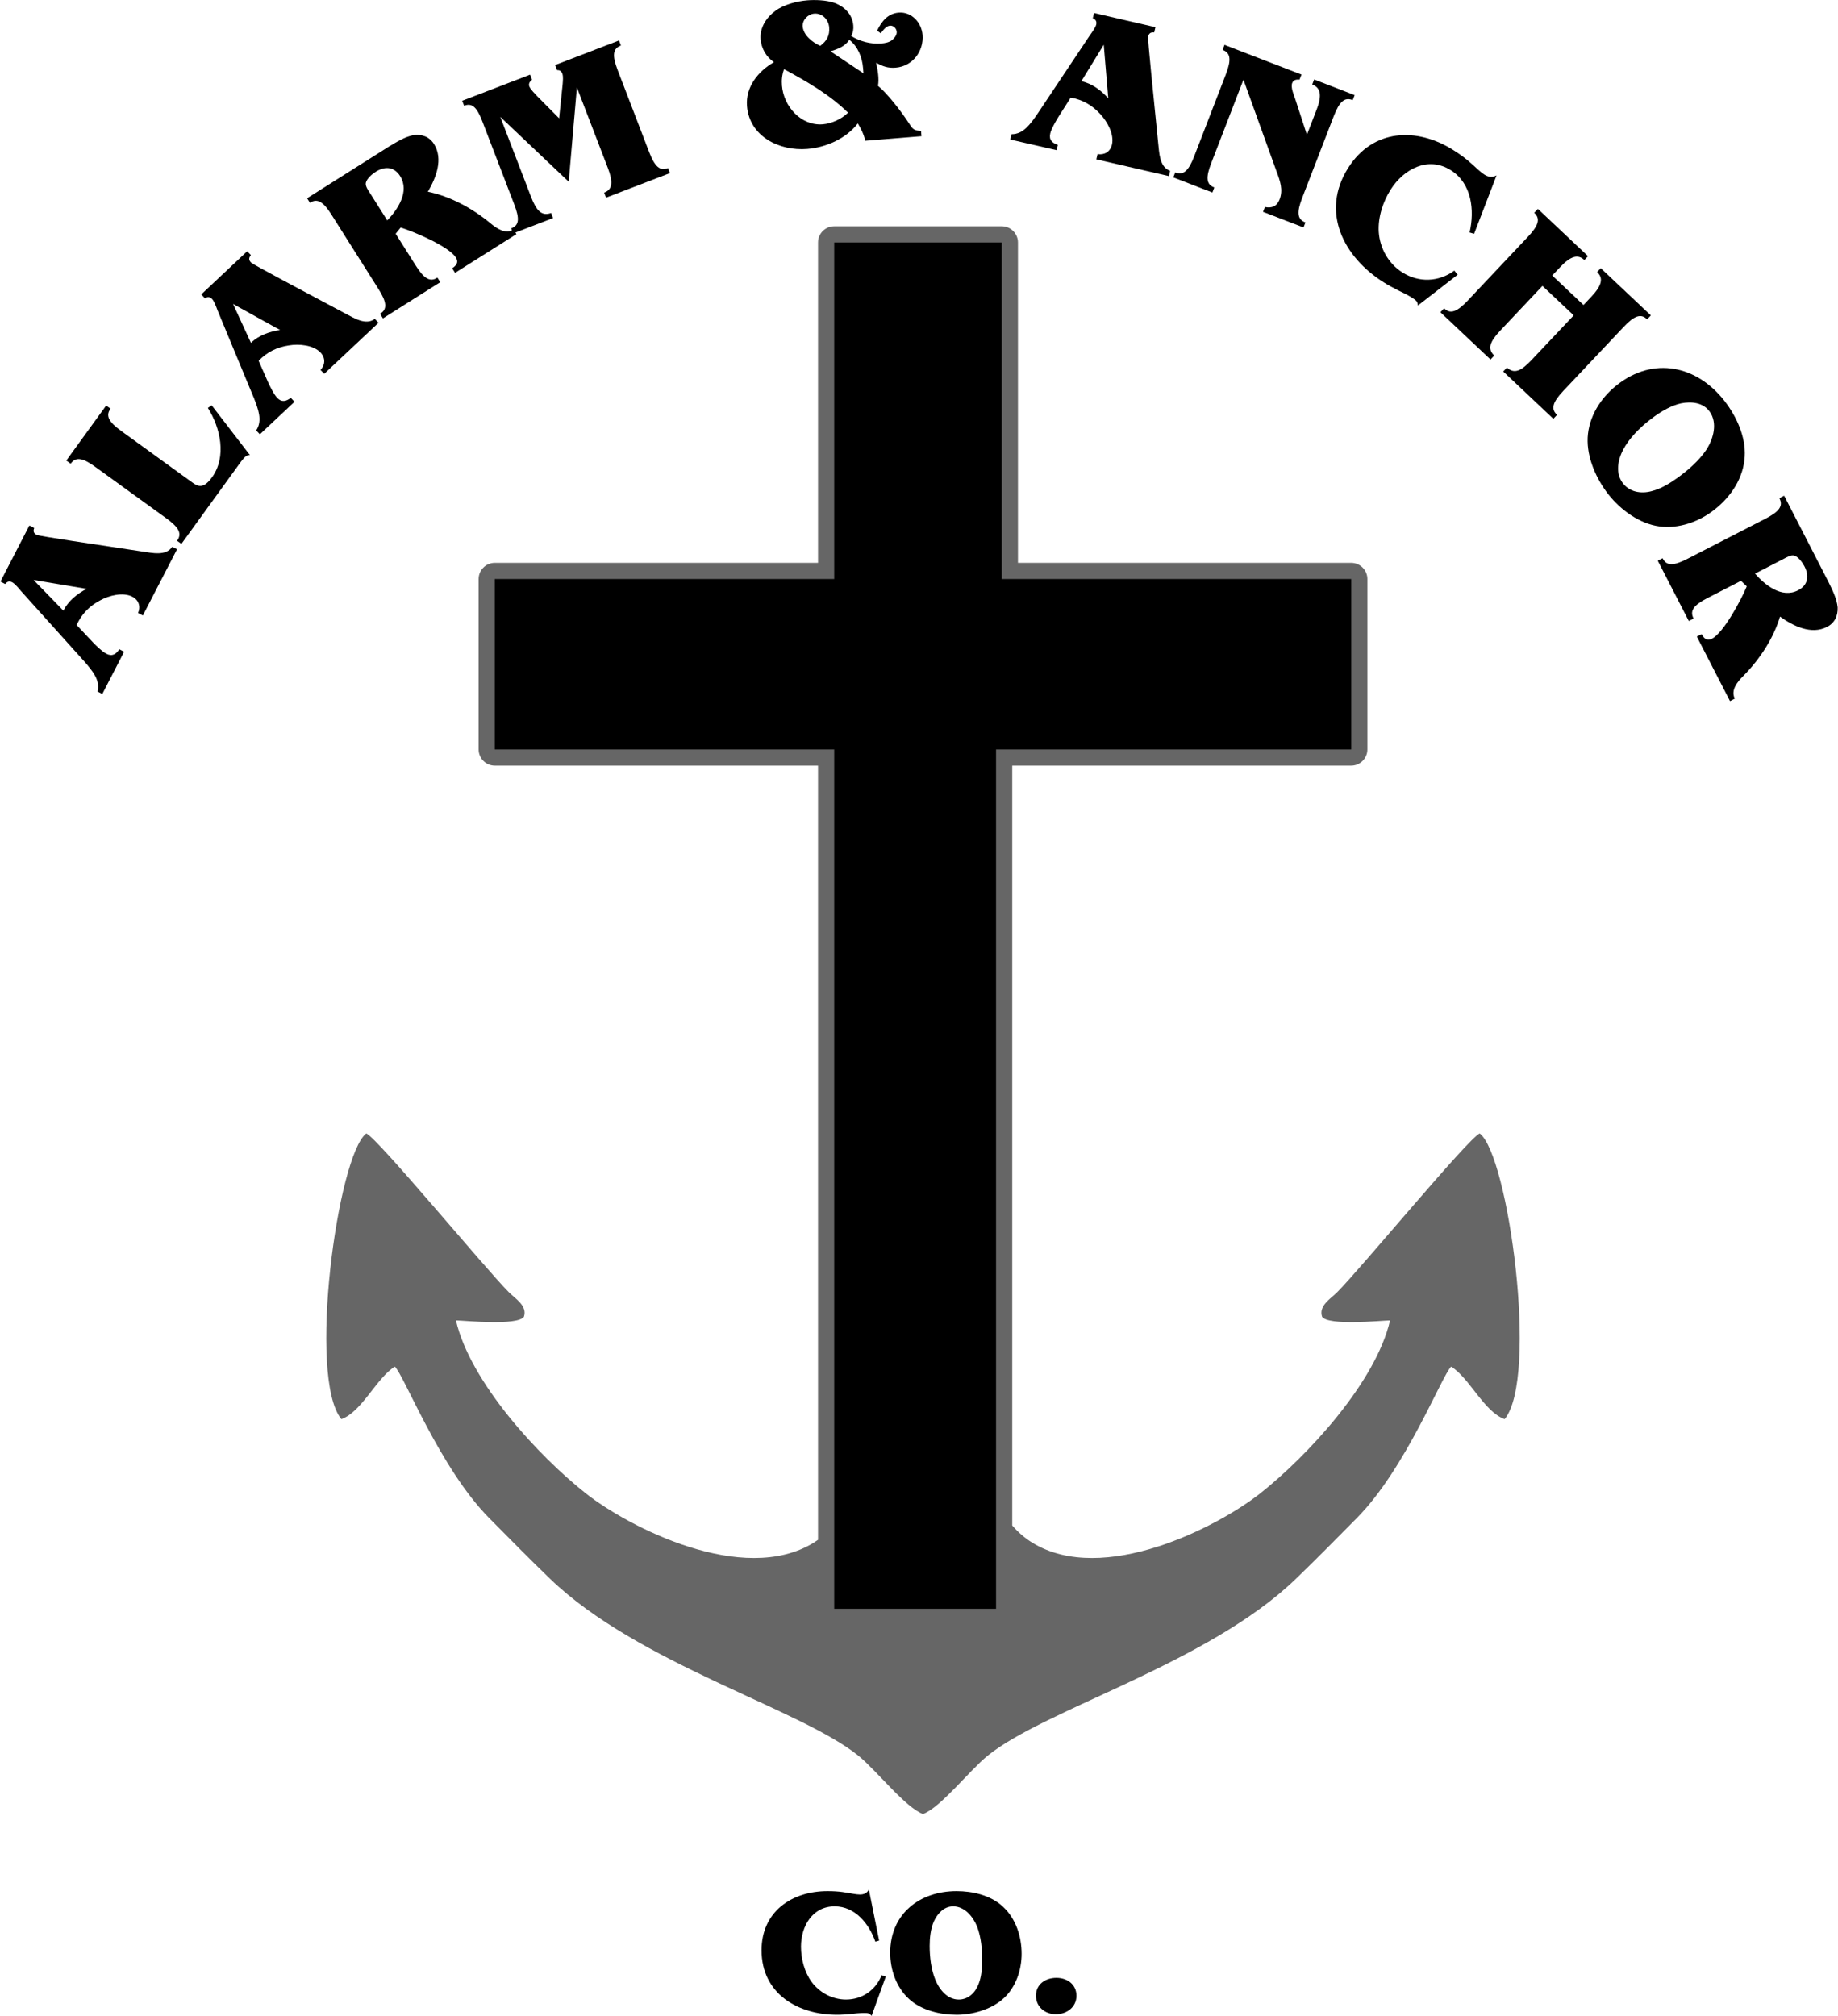
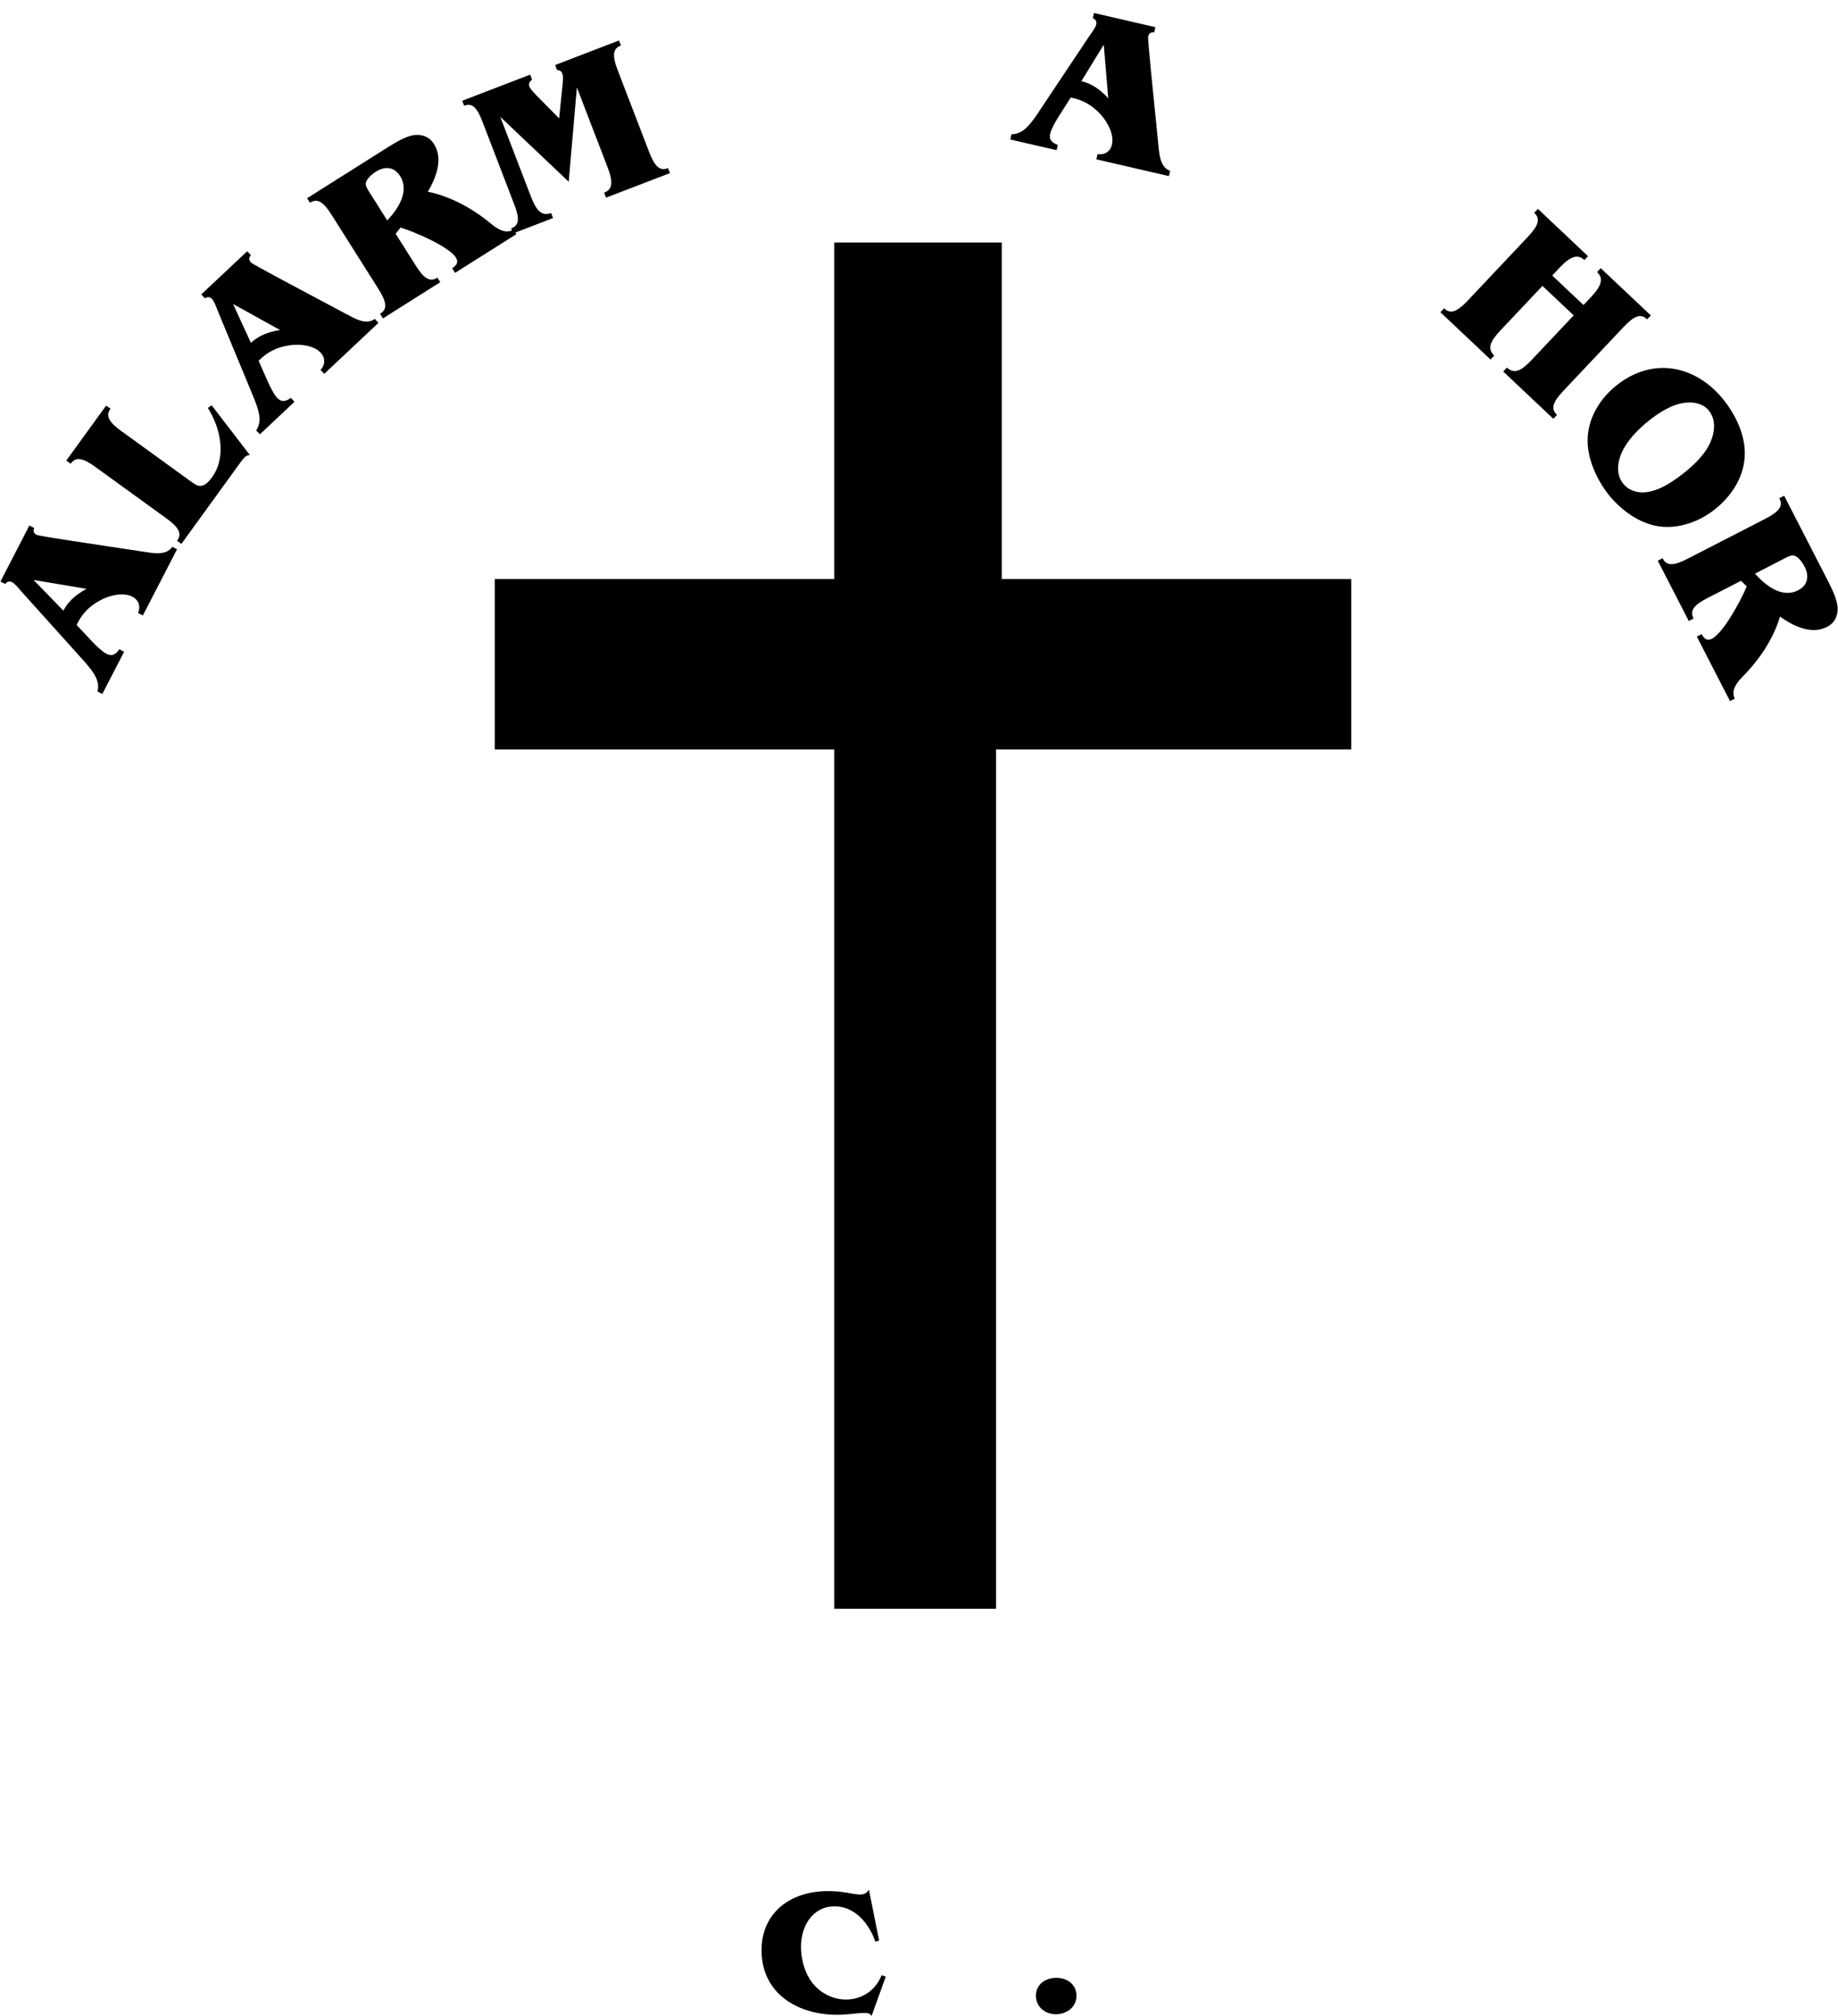
<svg xmlns="http://www.w3.org/2000/svg" viewBox="0 0 428.873 470.361" style="shape-rendering:geometricPrecision; text-rendering:geometricPrecision; image-rendering:optimizeQuality; fill-rule:evenodd; clip-rule:evenodd" version="1.1" height="21.792in" width="19.87in" xml:space="preserve">
  <defs>
    <style type="text/css">
   
    .fil2 {fill:none}
    .fil0 {fill:#666666}
    .fil1 {fill:black;fill-rule:nonzero}
   
  </style>
  </defs>
  <g id="Layer_x0020_1">
-     <path d="M236.19 178.649l0 177.288c1.369,1.582 2.928,2.944 4.712,4.036 16.513,10.109 43.285,-3.724 53.159,-11.526 10.984,-8.678 26.948,-25.89 30.292,-40.356 -2.269,0.059 -14.284,1.275 -15.853,-0.83 -0.875,-2.574 1.953,-4.178 3.545,-5.779 5.641,-5.672 30.397,-35.704 33.224,-37.021 6.709,5.078 13.766,56.979 5.829,66.661 -4.781,-1.65 -8.157,-9.565 -12.49,-12.254 -2.248,2.24 -10.568,23.815 -22.065,35.401 -5.213,5.254 -8.864,9.001 -14.178,14.131 -20.501,19.792 -58.508,30.348 -71.955,41.288 -4.229,3.441 -10.961,12.098 -15.04,13.574 -4.08,-1.476 -10.811,-10.134 -15.04,-13.574 -13.447,-10.94 -51.454,-21.496 -71.955,-41.288 -5.314,-5.13 -8.964,-8.876 -14.178,-14.131 -11.497,-11.586 -19.817,-33.161 -22.065,-35.401 -4.333,2.689 -7.71,10.604 -12.49,12.254 -7.937,-9.682 -0.88,-61.583 5.829,-66.661 2.827,1.317 27.583,31.348 33.224,37.021 1.592,1.6 4.42,3.204 3.545,5.779 -1.569,2.105 -13.584,0.889 -15.853,0.83 3.344,14.466 19.308,31.678 30.292,40.356 9.874,7.802 36.646,21.635 53.159,11.526 0.355,-0.217 0.698,-0.448 1.036,-0.686l0 -180.638 -75.421 0c-2.081,0 -3.777,-1.697 -3.777,-3.778l0 -39.766c0,-2.081 1.697,-3.778 3.777,-3.778l75.421 0 0 -74.753c0,-2.081 1.697,-3.778 3.777,-3.778l39.098 0c2.081,0 3.777,1.697 3.777,3.778l0 74.753 77.76 0c2.081,0 3.777,1.697 3.777,3.778l0 39.766c0,2.081 -1.697,3.778 -3.777,3.778l-79.097 0z" class="fil0" />
    <polygon points="315.287,135.105 315.287,174.872 232.412,174.872 232.412,375.374 194.651,375.374 194.651,174.872 115.453,174.872 115.453,135.105 194.651,135.105 194.651,56.575 233.749,56.575 233.749,135.105" class="fil1" />
    <circle r="201.602" cy="234.254" cx="213.305" class="fil2" />
    <path d="M17.881 145.842c1.165,-2.576 2.966,-4.421 5.464,-5.743 2.06,-1.147 5.347,-2.005 7.537,-0.866 1.519,0.784 1.978,2.323 1.328,3.8l1.116 0.582 7.979 -15.448 -1.116 -0.582c-1.5,2.24 -4.757,1.41 -6.983,1.103 -10.724,-1.627 -24.067,-3.578 -24.646,-3.882 -0.764,-0.397 -0.847,-0.892 -0.585,-1.606l-1.124 -0.582 -6.747 13.073 1.116 0.582c0.413,-0.587 0.959,-0.754 1.631,-0.408 0.621,0.321 1.601,1.507 2.02,2.012l14.951 16.621c1.617,1.919 3.637,4.149 2.926,6.844l1.124 0.582 5.086 -9.851 -1.124 -0.582c-0.758,1.141 -1.642,1.76 -3.026,1.044 -0.99,-0.506 -2.415,-1.92 -3.186,-2.72l-3.738 -3.973zm2.319 -8.446c-2.178,1.146 -4.298,2.83 -5.404,5.096l-6.965 -7.172 12.369 2.075z" class="fil1" />
    <path d="M49.381 94.569l-0.878 0.615c2.94,4.616 4.428,11.415 0.966,16.186 -2.036,2.816 -3.342,2.126 -4.645,1.176l-16.562 -11.999c-2.858,-2.07 -3.712,-3.555 -2.457,-5.201l-1.053 -0.696 -9.283 12.81 1.028 0.738c1.163,-1.697 2.849,-1.357 5.699,0.714l16.654 12.058c2.858,2.07 3.704,3.555 2.457,5.201l1.019 0.738 13.39 -18.484c0.289,-0.41 0.704,-0.978 1.103,-1.437 0.424,-0.501 0.939,-0.875 1.501,-0.787l-8.937 -11.632z" class="fil1" id="_1" />
    <path d="M60.35 84.189c1.954,-2.037 4.271,-3.182 7.062,-3.592 2.329,-0.397 5.704,-0.106 7.398,1.685 1.168,1.251 1.082,2.855 -0.017,4.032l0.859 0.913 12.668 -11.906 -0.868 -0.913c-2.152,1.607 -4.946,-0.259 -6.947,-1.288 -9.569,-5.101 -21.499,-11.394 -21.941,-11.867 -0.592,-0.625 -0.505,-1.12 -0.023,-1.714l-0.859 -0.913 -10.724 10.071 0.868 0.921c0.582,-0.408 1.153,-0.387 1.671,0.162 0.484,0.507 1.004,1.955 1.235,2.57l8.562 20.652c0.892,2.341 2.051,5.121 0.482,7.429l0.859 0.913 8.079 -7.593 -0.859 -0.913c-1.097,0.816 -2.141,1.104 -3.209,-0.029 -0.759,-0.811 -1.63,-2.615 -2.102,-3.634l-2.194 -4.987zm4.994 -7.184c-2.43,0.354 -4.989,1.237 -6.79,2.997l-4.176 -9.074 10.965 6.076z" class="fil1" id="_2" />
    <path d="M88.336 67.483c1.881,2.985 2.115,4.683 0.344,5.739l0.674 1.071 13.372 -8.448 -0.666 -1.062c-1.72,1.141 -3.151,0.2 -5.032,-2.785l-4.711 -7.453 1.168 -1.455c3.111,0.959 11.239,4.4 12.887,7.006 0.724,1.147 0.09,1.849 -0.863,2.507l0.674 1.062 14.317 -9.039 -0.674 -1.062c-1.872,1.182 -3.988,-0.284 -5.401,-1.477 -4.372,-3.621 -9.531,-6.314 -14.59,-7.352 1.892,-3.223 3.657,-7.614 1.418,-11.147 -1.074,-1.703 -2.834,-2.318 -4.759,-2.061 -2.018,0.383 -3.89,1.565 -5.669,2.621l-19.173 12.11 0.674 1.062c1.72,-1.149 3.151,-0.2 5.032,2.785l10.978 17.377zm5.019 -26.406c2.28,3.625 -0.558,7.801 -3.001,10.357l-3.978 -6.307c-0.408,-0.641 -1.166,-1.653 -1.019,-2.459 0.241,-1.04 1.491,-2.074 2.342,-2.607 2.133,-1.348 4.282,-1.151 5.656,1.016z" class="fil1" id="_3" />
    <path d="M132.7 42.4l1.907 -22.001 7.234 18.81c1.258,3.295 1.067,5.041 -0.88,5.738l0.452 1.172 14.908 -5.73 -0.452 -1.171c-1.905,0.79 -3.121,-0.421 -4.387,-3.708l-7.374 -19.19c-1.266,-3.295 -1.168,-5.008 0.779,-5.697l-0.452 -1.18 -14.908 5.73 0.452 1.18c0.588,-0.012 0.998,0.21 1.228,0.817 0.255,0.657 0.128,1.732 0.08,2.454l-0.823 7.982 -5.189 -5.235 -0.924 -0.999c-0.308,-0.364 -0.674,-0.762 -0.855,-1.234 -0.238,-0.615 0.187,-1.208 0.651,-1.549l-0.452 -1.171 -15.852 6.092 0.452 1.171c1.905,-0.79 3.037,0.454 4.295,3.749l7.374 19.19c1.266,3.287 1.26,4.967 -0.686,5.656l0.452 1.18 9.312 -3.576 -0.452 -1.18c-2.174,0.788 -3.415,-0.466 -4.714,-3.853l-7.144 -18.583 15.968 15.137z" class="fil1" id="_4" />
-     <path d="M205.525 7.776c0.5,-0.692 1.224,-1.713 2.131,-1.785 0.848,-0.072 1.516,0.629 1.58,1.435 0.063,0.756 -0.537,1.457 -1.055,1.905 -0.711,0.567 -1.659,0.741 -2.565,0.814 -2.46,0.2 -4.993,-0.499 -7.017,-1.755 0.449,-0.742 0.578,-1.608 0.506,-2.464 -0.209,-2.611 -2.136,-4.481 -4.526,-5.298 -1.818,-0.611 -4.356,-0.704 -6.261,-0.55 -2.41,0.199 -5.479,0.999 -7.428,2.473 -2.099,1.542 -3.63,3.937 -3.412,6.598 0.181,2.158 1.302,4.142 3.116,5.357 -3.717,2.123 -6.651,5.803 -6.288,10.27 0.572,7.078 7.574,10.505 14.055,9.978 4.416,-0.363 9.049,-2.407 11.8,-5.96 0.696,1.105 1.606,2.998 1.688,4.055l13.165 -1.071 -0.108 -1.251c-1.512,-0.033 -1.892,-0.308 -2.706,-1.605 -2.078,-3.213 -5.345,-7.301 -7.345,-8.902 0.327,-1.548 -0.057,-3.788 -0.436,-5.373 1.584,0.83 2.729,1.294 4.593,1.14 3.913,-0.318 6.562,-3.82 6.254,-7.64 -0.236,-2.855 -2.52,-5.453 -5.584,-5.208 -2.51,0.208 -3.978,2.049 -5.015,4.205l0.861 0.633zm-23.069 12.195c-0.109,-1.31 0.034,-2.638 0.498,-3.834l0.312 0.175c5.183,2.816 10.384,5.825 14.618,9.983 -1.503,1.488 -3.84,2.535 -5.897,2.707 -5.122,0.409 -9.14,-4.212 -9.53,-9.031zm4.839 -13.797c-0.118,-1.503 1.234,-2.88 2.687,-2.998 1.914,-0.155 3.36,1.449 3.497,3.204 0.163,1.965 -0.602,3.187 -2.074,4.313 -1.777,-0.762 -3.938,-2.454 -4.11,-4.519zm6.487 5.799c1.627,-0.489 3.446,-1.147 4.385,-2.69 1.992,1.508 3.016,4.106 3.215,6.566l0.1 1.259 -7.701 -5.136z" class="fil1" id="_5" />
    <path d="M249.833 22.773c2.789,0.487 5.023,1.781 6.922,3.872 1.613,1.713 3.26,4.679 2.705,7.089 -0.386,1.663 -1.764,2.487 -3.36,2.218l-0.286 1.226 16.943 3.913 0.277 -1.226c-2.528,-0.899 -2.529,-4.259 -2.789,-6.493 -1.076,-10.794 -2.48,-24.2 -2.337,-24.839 0.193,-0.832 0.655,-1.042 1.411,-0.966l0.285 -1.226 -14.331 -3.309 -0.286 1.226c0.664,0.252 0.966,0.739 0.798,1.478 -0.16,0.68 -1.067,1.924 -1.453,2.453l-12.406 18.599c-1.453,2.041 -3.116,4.553 -5.905,4.528l-0.286 1.235 10.803 2.486 0.286 -1.226c-1.294,-0.454 -2.117,-1.159 -1.764,-2.68 0.252,-1.084 1.268,-2.806 1.848,-3.763l2.923 -4.595zm8.761 0.159c-1.646,-1.831 -3.805,-3.469 -6.275,-3.981l5.224 -8.518 1.051 12.499z" class="fil1" id="_6" />
-     <path d="M311.232 27.073c1.274,-3.295 2.491,-4.498 4.404,-3.7l0.452 -1.18 -9.447 -3.65 -0.452 1.18c1.946,0.698 2.323,2.517 1.048,5.804l-2.285 5.925 -2.725 -8.344c-0.335,-0.938 -1.098,-2.746 -0.712,-3.732 0.288,-0.75 0.976,-0.865 1.707,-0.796l0.46 -1.18 -17.959 -6.931 -0.452 1.171c1.946,0.698 2.036,2.411 0.77,5.698l-7.408 19.181c-1.274,3.287 -2.491,4.49 -4.404,3.7l-0.452 1.172 9.119 3.527 0.452 -1.18c-1.946,-0.698 -1.994,-2.386 -0.72,-5.681l7.515 -19.46 7.749 21.474c0.799,2.144 1.556,4.221 0.684,6.471 -0.617,1.601 -1.831,2.099 -3.429,1.759l-0.436 1.129 9.447 3.642 0.452 -1.172c-1.947,-0.698 -2.036,-2.411 -0.77,-5.697l7.391 -19.131z" class="fil1" id="_7" />
-     <path d="M340.124 64.108l-0.77 -0.962c-3.663,2.684 -8.299,2.846 -12.136,0.416 -3.229,-2.047 -5.241,-5.648 -5.498,-9.393 -0.222,-3.418 0.966,-7.079 2.772,-9.929 3.046,-4.814 8.749,-7.88 14.069,-4.509 4.857,3.08 5.557,9.308 4.352,14.507l1.052 0.313 5.237 -13.622c-0.98,0.51 -1.879,0.423 -2.857,-0.202 -0.514,-0.325 -1.013,-0.758 -1.469,-1.167 -1.596,-1.427 -2.788,-2.663 -5.722,-4.519 -8.558,-5.427 -18.795,-4.989 -24.563,4.118 -6.525,10.295 -1.096,20.839 8.297,26.731 1.02,0.649 2.09,1.206 3.169,1.771 1.061,0.489 2.586,1.278 3.311,1.736 0.506,0.325 0.852,0.541 1.097,0.817 0.245,0.276 0.348,0.578 0.384,1.081l9.274 -7.186z" class="fil1" id="_8" />
    <path d="M359.91 66.713l7.293 6.875 -9.787 10.37c-2.553,2.713 -4.103,3.328 -5.793,1.81l-0.859 0.921 11.688 11.03 0.868 -0.921c-1.538,-1.376 -0.985,-3.001 1.434,-5.562l14.109 -14.959c2.42,-2.561 4.011,-3.218 5.474,-1.757l0.868 -0.921 -11.696 -11.03 -0.859 0.921c1.538,1.376 1.121,3.135 -1.299,5.704l-1.861 1.978 -7.293 -6.884 1.861 -1.978c2.42,-2.561 4.155,-3.076 5.626,-1.624l0.859 -0.913 -11.688 -11.03 -0.868 0.913c1.538,1.385 0.977,3.001 -1.443,5.57l-14.101 14.95c-2.428,2.561 -4.012,3.218 -5.474,1.765l-0.868 0.913 11.688 11.03 0.868 -0.913c-1.615,-1.594 -1.087,-3.177 1.466,-5.89l9.787 -10.37z" class="fil1" id="_9" />
    <path d="M374.755 114.64c2.682,3.719 7.007,7.123 11.584,8.047 4.509,0.908 9.329,-0.589 13.014,-3.245 3.961,-2.86 7.105,-7.116 7.682,-12.068 0.571,-4.641 -1.438,-9.398 -4.094,-13.083 -6.101,-8.457 -16.136,-11.34 -24.918,-5.001 -3.928,2.834 -6.913,7.039 -7.49,11.932 -0.537,4.675 1.507,9.658 4.222,13.418zm3.824 -2.019c-1.884,-2.616 -0.885,-6.134 0.718,-8.649 1.644,-2.624 4.189,-4.953 6.721,-6.786 1.797,-1.298 4.03,-2.591 6.236,-3.069 2.391,-0.48 5.123,-0.214 6.659,1.909 1.918,2.657 0.894,6.319 -0.708,8.834 -1.72,2.608 -4.283,4.828 -6.815,6.661 -1.755,1.264 -3.879,2.548 -5.984,3.076 -2.49,0.682 -5.232,0.231 -6.827,-1.975z" class="fil1" id="_10" />
    <path d="M393.692 130.417c-3.138,1.611 -4.852,1.699 -5.746,-0.164l-1.124 0.582 7.237 14.063 1.124 -0.574c-0.995,-1.812 0.077,-3.159 3.207,-4.77l7.846 -4.032 1.347 1.291c-1.229,3.01 -5.378,10.814 -8.114,12.214 -1.208,0.624 -1.848,-0.063 -2.421,-1.07l-1.116 0.574 7.743 15.054 1.116 -0.574c-1.012,-1.972 0.63,-3.949 1.946,-5.254 3.99,-4.032 7.13,-8.936 8.606,-13.887 3.045,2.169 7.267,4.311 10.984,2.396 1.787,-0.919 2.557,-2.618 2.468,-4.558 -0.206,-2.049 -1.218,-4.021 -2.121,-5.876l-10.366 -20.164 -1.124 0.574c0.995,1.812 -0.077,3.159 -3.207,4.77l-18.284 9.404zm25.862 7.321c-3.81,1.957 -7.722,-1.244 -10.046,-3.893l6.629 -3.416c0.671,-0.346 1.745,-1.012 2.535,-0.795 1.017,0.326 1.936,1.668 2.4,2.565 1.147,2.24 0.765,4.366 -1.517,5.539z" class="fil1" id="_11" />
    <path d="M206.679 461.201l-0.962 -0.335c-1.38,3.513 -4.559,5.688 -8.323,5.688 -3.179,0 -6.19,-1.631 -8.03,-4.14 -1.673,-2.3 -2.467,-5.395 -2.467,-8.197 0,-4.726 2.635,-9.41 7.863,-9.41 4.768,0 8.03,4.057 9.494,8.239l0.878 -0.251 -2.384 -11.878c-0.46,0.795 -1.129,1.129 -2.091,1.129 -0.502,0 -1.046,-0.084 -1.547,-0.167 -1.757,-0.293 -3.137,-0.627 -6.022,-0.627 -8.406,0 -15.391,4.851 -15.391,13.801 0,10.121 8.49,15.098 17.691,15.056 1.004,0 2.008,-0.084 3.011,-0.167 0.962,-0.126 2.384,-0.251 3.095,-0.251 0.502,0 0.837,0 1.129,0.084 0.293,0.084 0.502,0.251 0.753,0.586l3.304 -9.159z" class="fil1" />
-     <path d="M223.199 470.11c3.806,0 8.197,-1.255 11.041,-3.89 2.802,-2.593 4.14,-6.566 4.14,-10.33 0,-4.057 -1.338,-8.239 -4.391,-11.041 -2.844,-2.635 -7.026,-3.597 -10.79,-3.597 -8.657,0 -15.474,5.353 -15.474,14.345 0,4.015 1.38,8.072 4.391,10.832 2.886,2.635 7.235,3.68 11.083,3.68zm0.502 -3.555c-2.677,0 -4.559,-2.384 -5.479,-4.684 -0.962,-2.384 -1.297,-5.228 -1.297,-7.821 0,-1.84 0.209,-3.973 0.962,-5.688 0.836,-1.84 2.342,-3.555 4.517,-3.555 2.718,0 4.684,2.467 5.604,4.768 0.92,2.426 1.171,5.228 1.171,7.821 0,1.798 -0.167,3.848 -0.836,5.521 -0.753,2.008 -2.384,3.639 -4.642,3.639z" class="fil1" id="_1_0" />
    <path d="M246.368 469.984c2.509,0 4.81,-1.631 4.81,-4.308 0,-2.677 -2.175,-4.182 -4.684,-4.182 -2.551,0 -4.768,1.464 -4.768,4.182 0,2.593 2.133,4.308 4.642,4.308z" class="fil1" id="_2_1" />
  </g>
</svg>